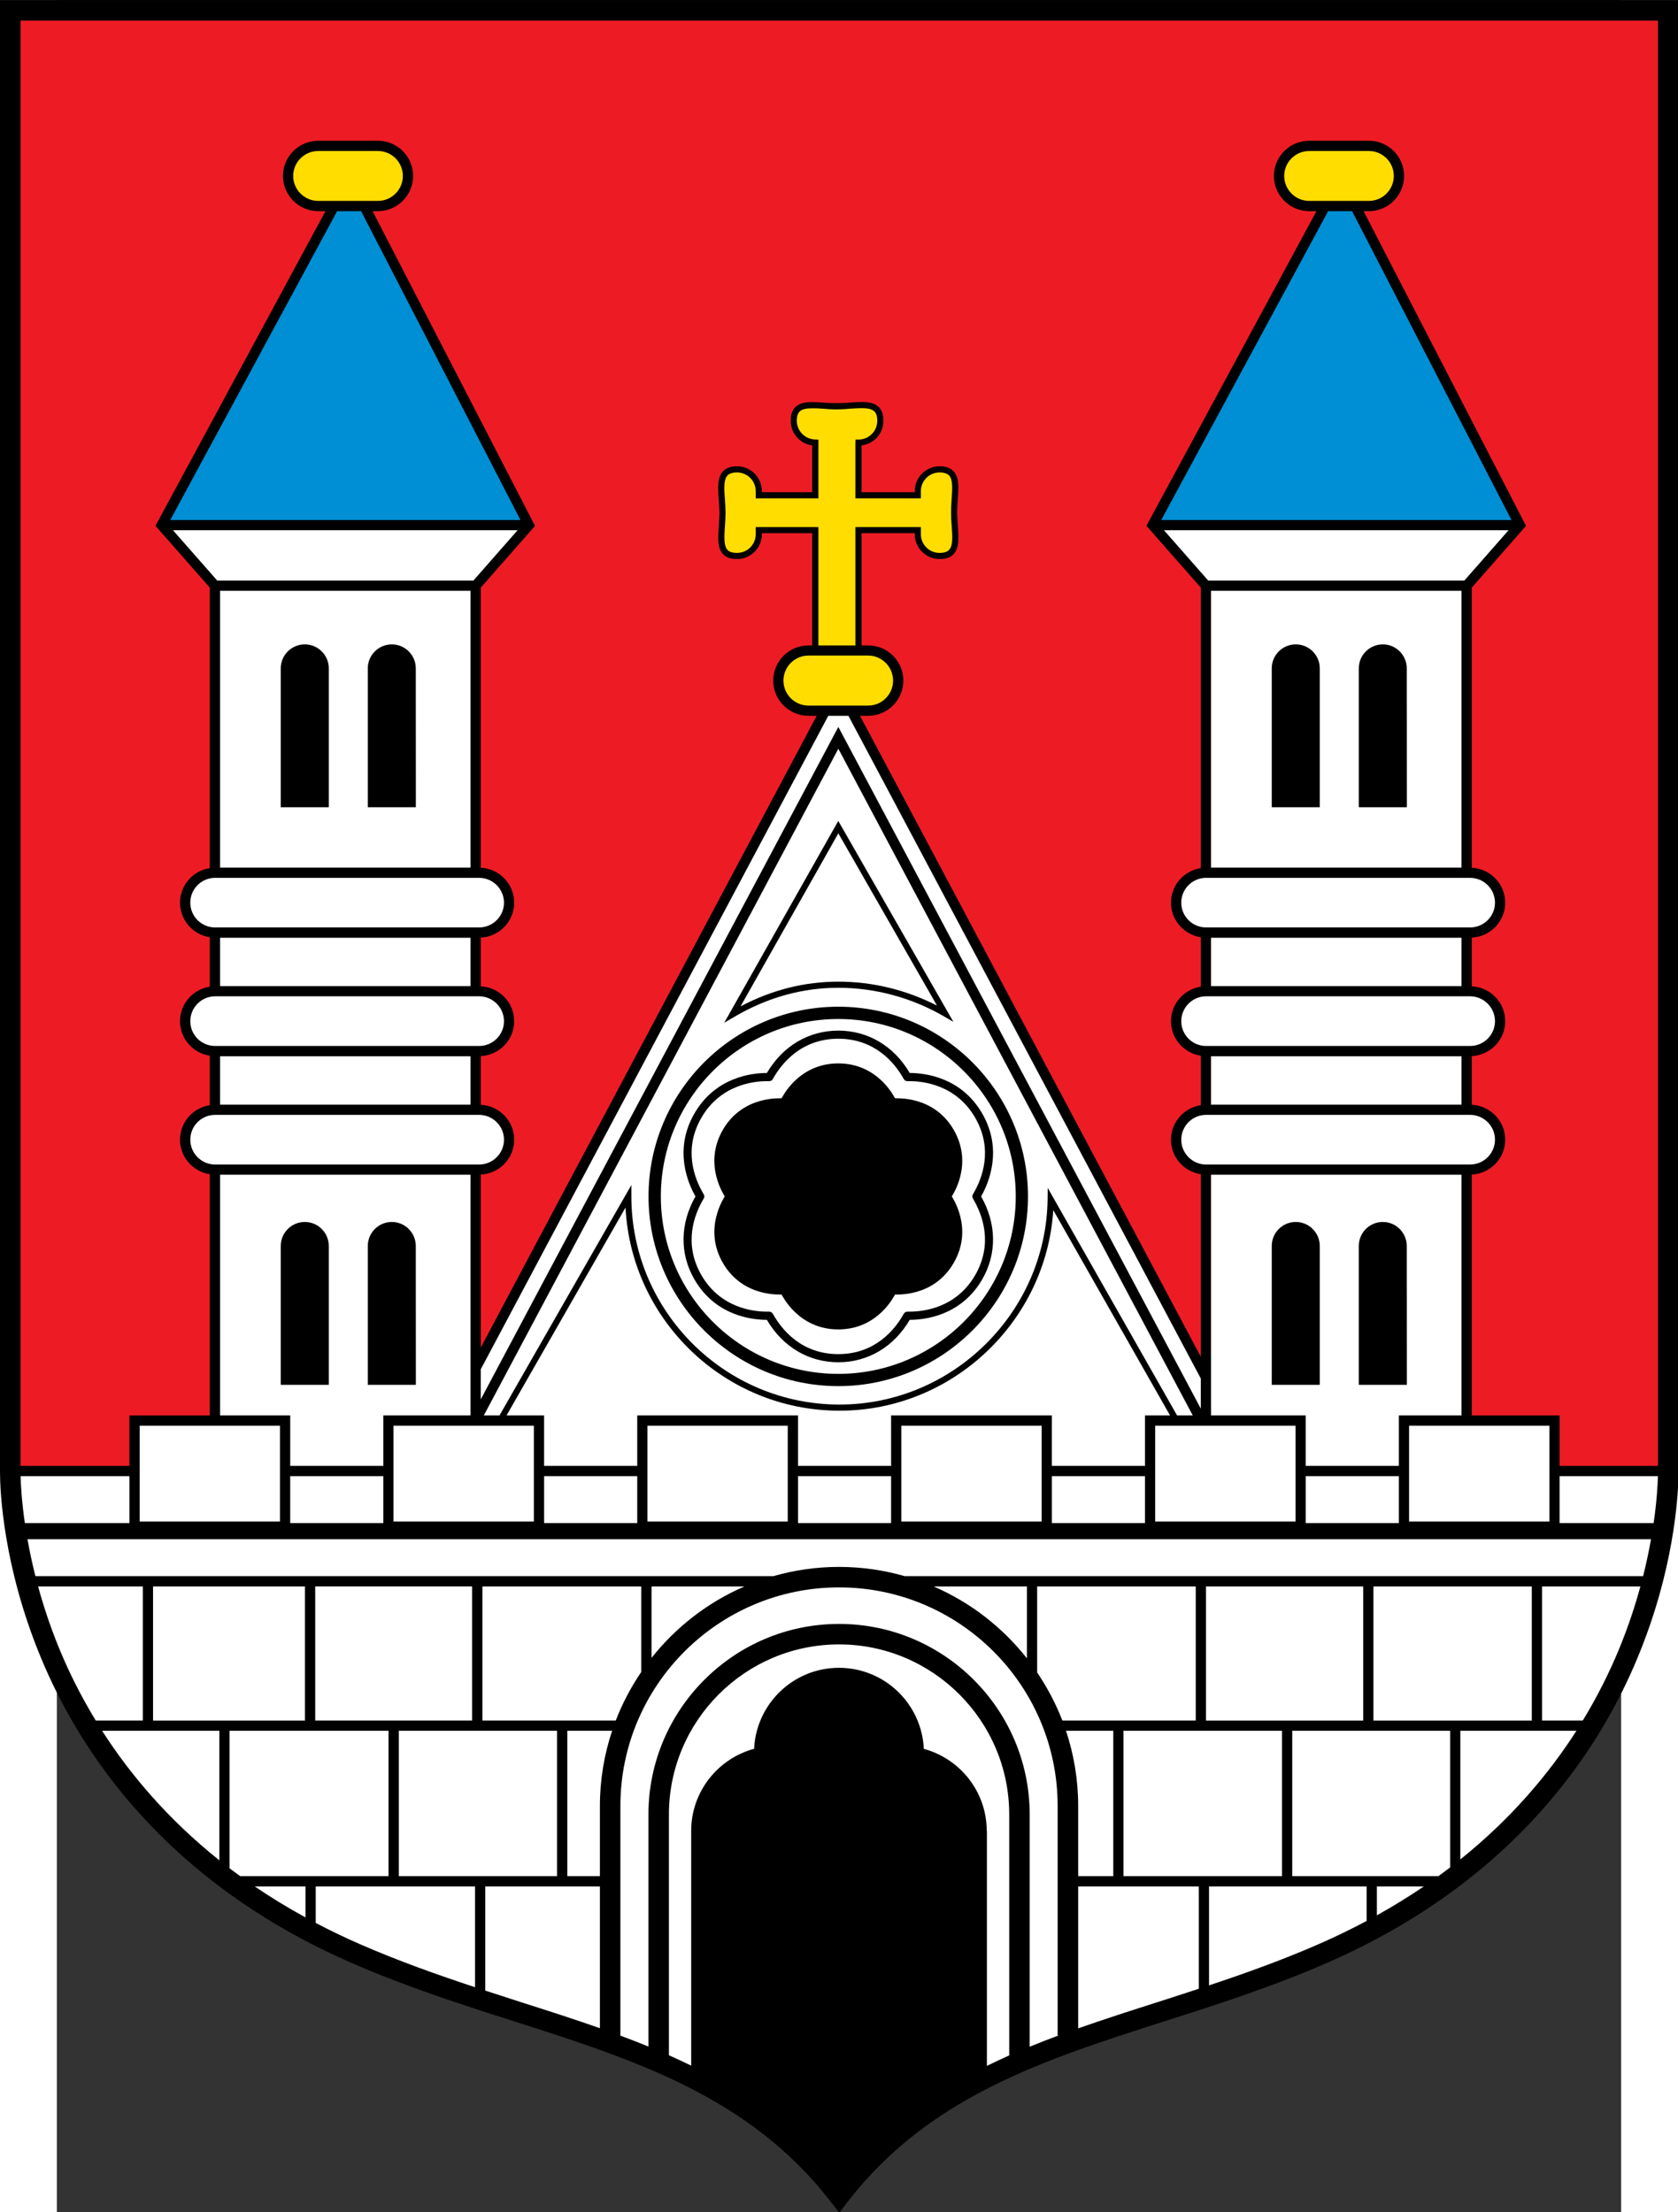
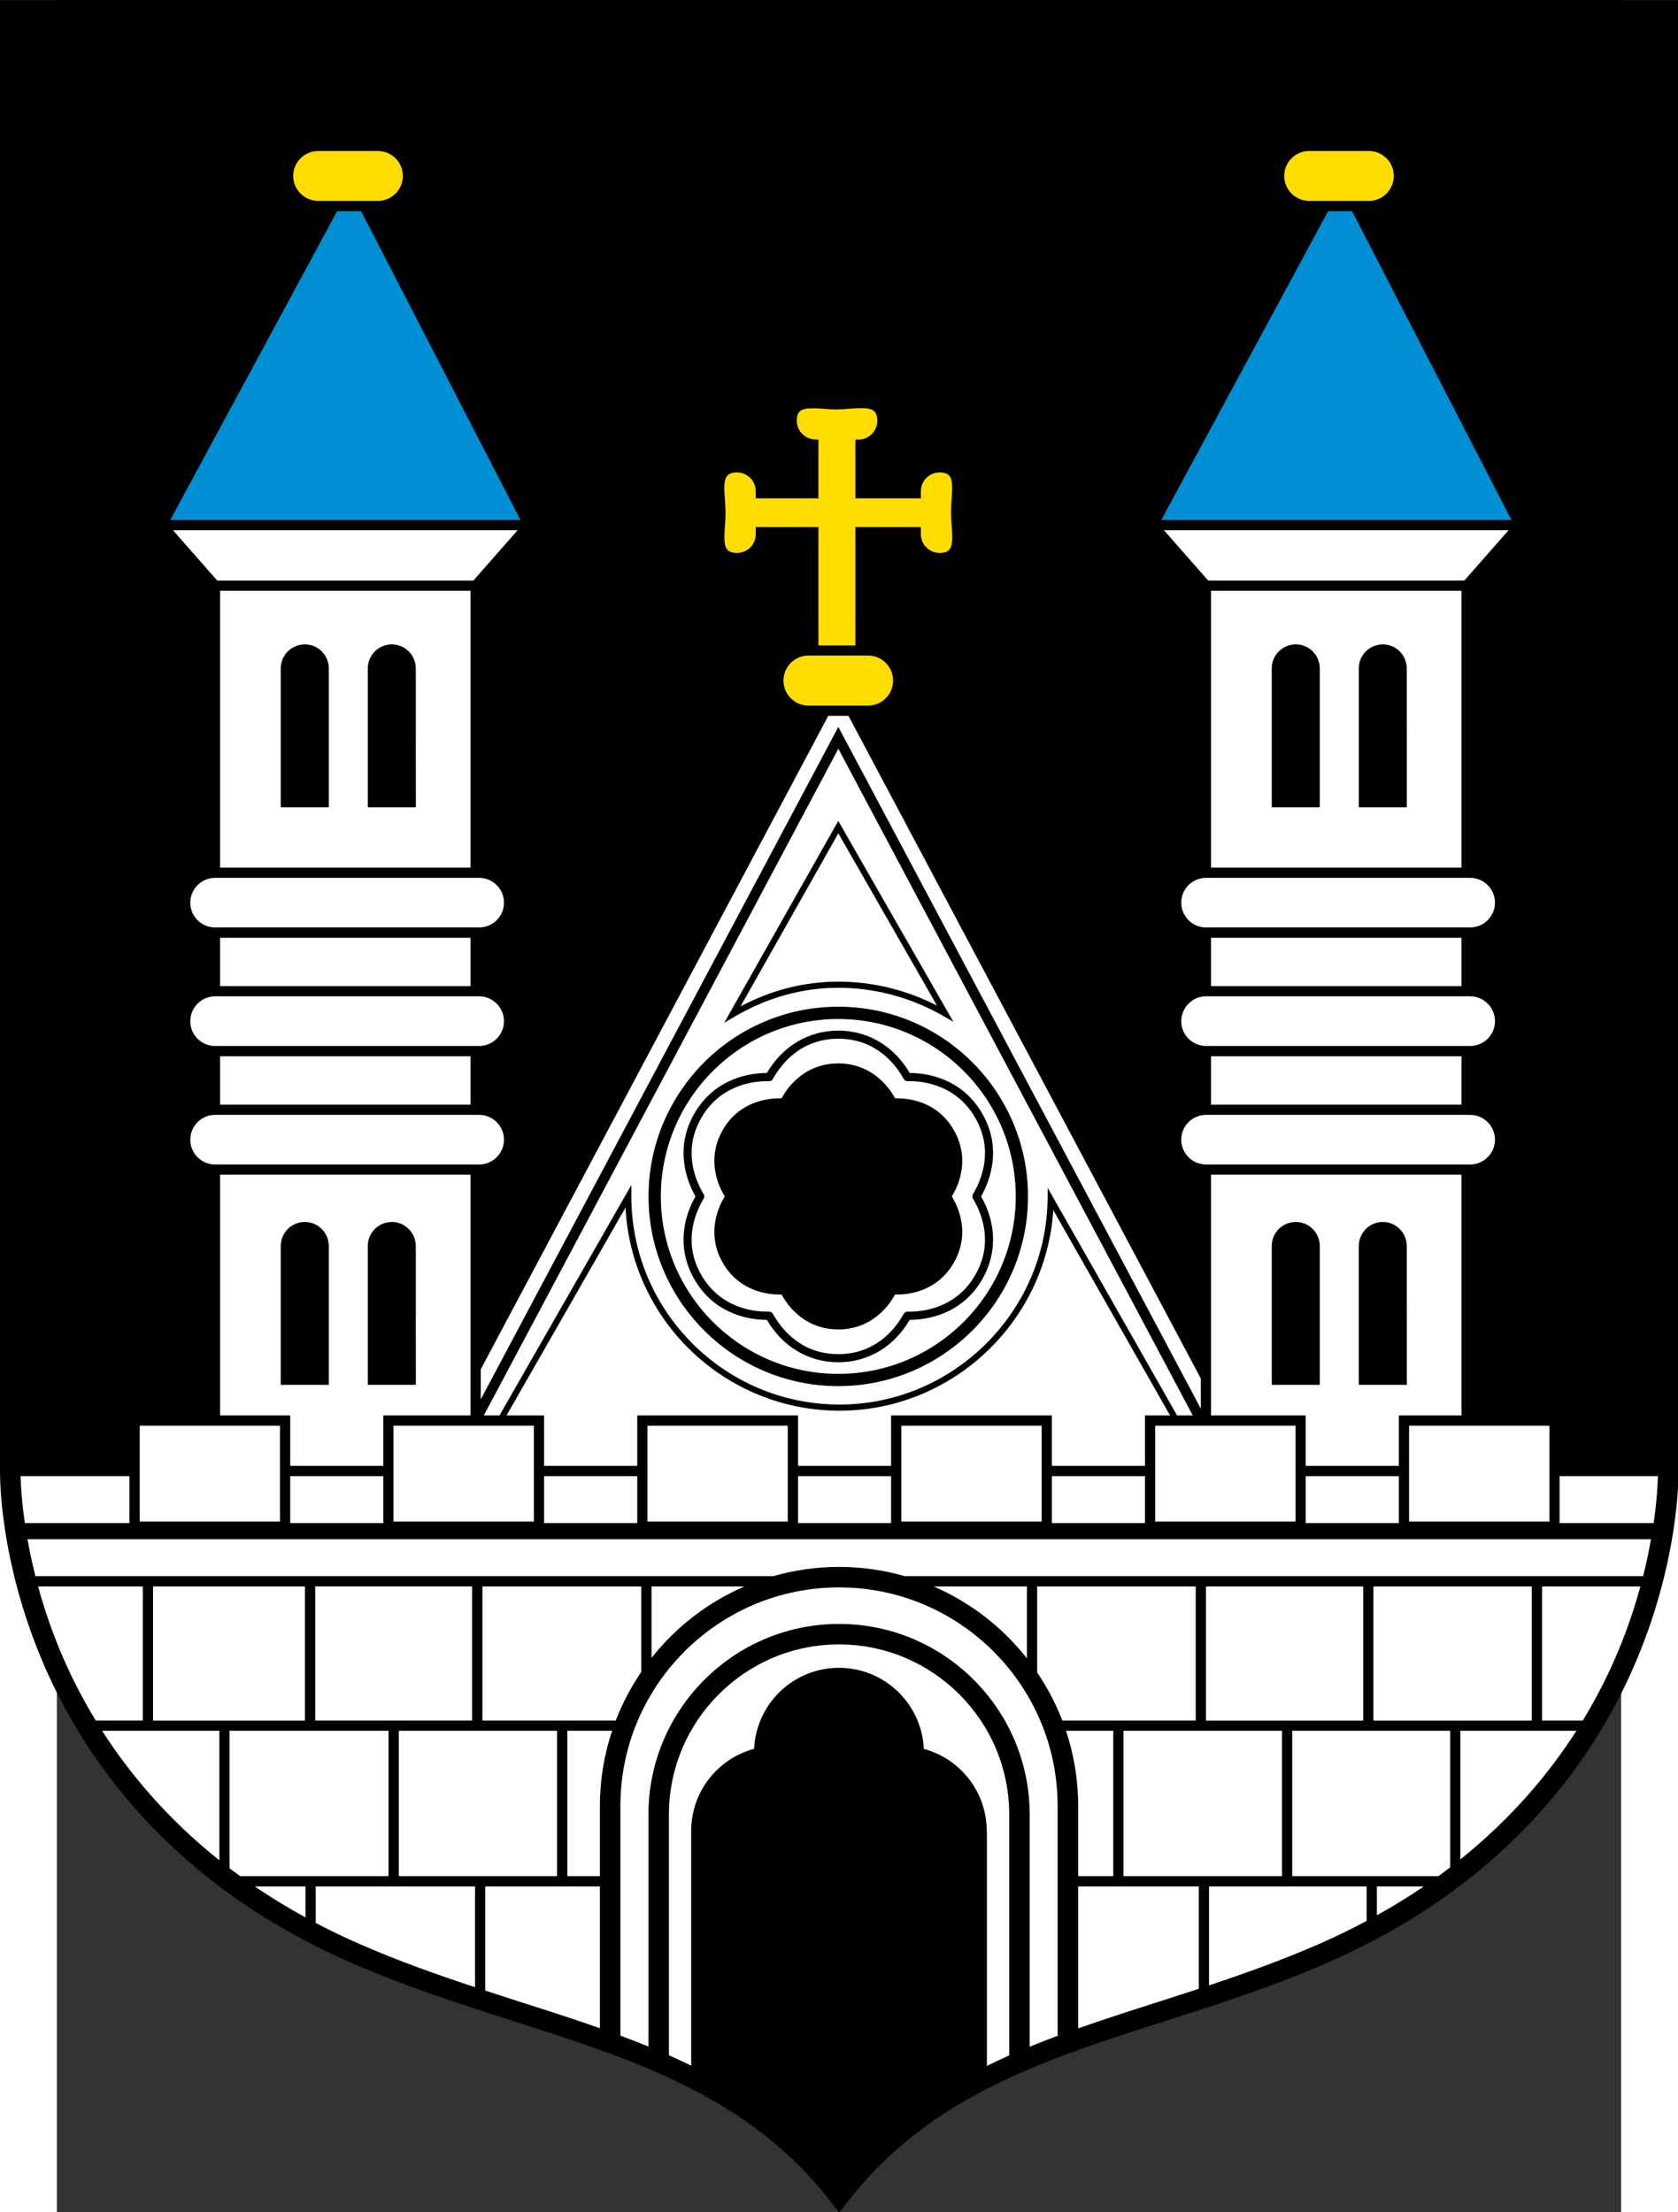
<svg xmlns="http://www.w3.org/2000/svg" xmlns:ns1="http://sodipodi.sourceforge.net/DTD/sodipodi-0.dtd" xmlns:ns2="http://www.inkscape.org/namespaces/inkscape" xml:space="preserve" width="744" height="980.926" style="shape-rendering:geometricPrecision; text-rendering:geometricPrecision; image-rendering:optimizeQuality; fill-rule:evenodd; clip-rule:evenodd" viewBox="0 0 210 297" id="svg2" ns1:version="0.32" ns2:version="0.45.1" ns1:docname="POL Płock COA.svg" ns2:output_extension="org.inkscape.output.svg.inkscape" ns1:docbase="C:\Users\Mistrz\Desktop" version="1.0">
  <rect x="0" y="0" width="210" height="297" fill="#333333" stroke="none" />
  <ns1:namedview ns2:window-height="480" ns2:window-width="640" ns2:pageshadow="2" ns2:pageopacity="0.0" guidetolerance="10.0" gridtolerance="10.0" objecttolerance="10.0" borderopacity="1.0" bordercolor="#666666" pagecolor="#ffffff" id="base" />
  <defs id="defs4">
    <style type="text/css" id="style6">
   
    .fil4 {fill:white;fill-rule:nonzero}
    .fil0 {fill:black;fill-rule:nonzero}
    .fil3 {fill:#008FD4;fill-rule:nonzero}
    .fil1 {fill:#ED1C24;fill-rule:nonzero}
    .fil2 {fill:#FFDD00;fill-rule:nonzero}
   
  </style>
  </defs>
  <g id="Warstwa_x0020_1" transform="matrix(1.073,0,0,1.073,-7.632,-10.794)">
    <path class="fil0" d="M 0,10.063 L 0,194.338 C 0.008,196.547 0.362,205.973 5.089,217.414 C 9.976,229.263 20.699,245.51 43.989,255.68 C 50.877,258.685 57.746,260.886 64.398,263.007 C 79.484,267.841 93.745,272.417 103.9,285.513 L 105.006,286.937 L 106.093,285.513 C 116.255,272.417 130.509,267.841 145.605,263.007 C 152.247,260.886 159.119,258.685 166.011,255.68 C 189.301,245.51 200.024,229.263 204.911,217.414 C 209.419,206.522 209.945,197.453 210,194.689 L 210,10.063 L 2.8421709e-014,10.063 L 0,10.063 z " id="path10" style="fill:#000000;fill-rule:nonzero" />
-     <path class="fil1" d="M 207.437,193.483 L 195.122,193.483 L 195.122,187.168 L 184.136,187.168 L 184.136,157.033 C 186.459,156.918 188.318,155.02 188.318,152.668 C 188.318,150.321 186.459,148.415 184.136,148.303 L 184.136,142.207 C 186.459,142.091 188.318,140.19 188.318,137.842 C 188.318,135.49 186.459,133.589 184.136,133.48 L 184.136,127.38 C 186.459,127.269 188.318,125.356 188.318,123.012 C 188.318,120.663 186.459,118.749 184.136,118.639 L 184.136,83.59 L 190.924,75.862 L 170.603,36.484 L 171.272,36.484 C 173.698,36.484 175.668,34.499 175.668,32.075 C 175.668,29.645 173.698,27.671 171.272,27.671 L 163.798,27.671 C 161.367,27.671 159.385,29.645 159.385,32.075 C 159.385,34.499 161.367,36.484 163.798,36.484 L 164.706,36.484 L 143.433,75.855 L 150.233,83.582 L 150.233,118.686 C 148.128,119.009 146.505,120.819 146.505,123.012 C 146.505,125.2 148.128,127.007 150.233,127.337 L 150.233,133.524 C 148.128,133.847 146.505,135.645 146.505,137.842 C 146.505,140.03 148.128,141.837 150.233,142.159 L 150.233,148.351 C 148.128,148.673 146.505,150.475 146.505,152.668 C 146.505,154.865 148.128,156.663 150.233,156.986 L 150.233,179.826 L 107.596,99.626 L 108.619,99.626 C 111.05,99.626 113.019,97.652 113.019,95.225 C 113.019,92.786 111.05,90.82 108.619,90.82 L 107.791,90.82 L 107.791,76.777 L 114.449,76.777 L 114.449,76.917 C 114.449,78.62 115.845,80.013 117.548,80.013 C 118.34,80.013 118.921,79.822 119.315,79.392 C 120.039,78.604 119.947,77.323 119.836,75.842 C 119.801,75.318 119.757,74.764 119.749,74.211 C 119.749,73.65 119.793,73.089 119.828,72.544 C 119.939,71.072 120.02,69.799 119.307,69.03 C 118.913,68.609 118.34,68.406 117.548,68.406 C 115.845,68.406 114.449,69.799 114.449,71.513 L 114.449,71.645 L 107.791,71.645 L 107.791,65.791 C 109.336,65.616 110.529,64.303 110.529,62.715 C 110.529,60.63 109.084,60.363 107.82,60.363 C 107.365,60.363 106.876,60.391 106.354,60.435 C 105.83,60.479 105.281,60.506 104.731,60.506 C 104.142,60.506 103.581,60.479 103.052,60.443 C 102.551,60.407 102.085,60.376 101.635,60.376 C 100.371,60.371 98.926,60.638 98.926,62.715 C 98.926,64.283 100.111,65.604 101.619,65.791 L 101.619,71.645 L 95.321,71.645 L 95.321,71.513 C 95.321,69.799 93.924,68.406 92.213,68.406 C 91.421,68.406 90.841,68.616 90.446,69.046 C 89.73,69.814 89.817,71.099 89.925,72.588 C 89.969,73.112 90.005,73.662 90.013,74.211 C 90.013,74.764 89.969,75.333 89.933,75.891 C 89.829,77.359 89.742,78.628 90.462,79.396 C 90.849,79.822 91.425,80.013 92.213,80.013 C 93.924,80.013 95.321,78.628 95.321,76.917 L 95.321,76.777 L 101.619,76.777 L 101.619,90.82 L 101.145,90.82 C 98.719,90.82 96.741,92.802 96.741,95.225 C 96.741,97.652 98.719,99.626 101.145,99.626 L 102.181,99.626 L 60.149,178.676 L 60.149,157.033 C 62.473,156.918 64.33,155.02 64.33,152.668 C 64.33,150.321 62.473,148.415 60.149,148.303 L 60.149,142.207 C 62.473,142.091 64.33,140.19 64.33,137.842 C 64.33,135.49 62.473,133.589 60.149,133.48 L 60.149,127.38 C 62.473,127.269 64.33,125.356 64.33,123.012 C 64.33,120.663 62.473,118.749 60.149,118.639 L 60.149,83.59 L 66.937,75.862 L 46.616,36.484 L 47.288,36.484 C 49.711,36.484 51.685,34.499 51.685,32.075 C 51.685,29.645 49.711,27.671 47.288,27.671 L 39.815,27.671 C 37.383,27.671 35.403,29.645 35.403,32.075 C 35.403,34.499 37.383,36.484 39.815,36.484 L 40.719,36.484 L 19.45,75.855 L 26.246,83.582 L 26.246,118.686 C 24.145,119.009 22.522,120.819 22.522,123.012 C 22.522,125.2 24.145,127.007 26.246,127.337 L 26.246,133.524 C 24.145,133.847 22.522,135.645 22.522,137.842 C 22.522,140.03 24.145,141.837 26.246,142.159 L 26.246,148.351 C 24.145,148.673 22.522,150.475 22.522,152.668 C 22.522,154.865 24.145,156.663 26.246,156.986 L 26.246,187.168 L 16.19,187.168 L 16.19,193.483 L 2.566,193.483 L 2.566,12.634 L 207.437,12.634 L 207.437,193.483 L 207.437,193.483 z " id="path12" style="fill:#ed1c24;fill-rule:nonzero" />
    <path class="fil2" d="M 39.816,35.199 C 38.089,35.199 36.683,33.798 36.683,32.075 C 36.683,30.348 38.089,28.956 39.816,28.956 L 47.288,28.956 C 48.999,28.956 50.4,30.348 50.4,32.075 C 50.4,33.798 48.999,35.199 47.288,35.199 L 39.816,35.199 L 39.816,35.199 z M 94.549,76.013 L 94.549,76.917 C 94.549,78.206 93.498,79.245 92.214,79.245 C 91.644,79.245 91.258,79.121 91.019,78.875 C 90.534,78.337 90.61,77.175 90.693,75.942 C 90.737,75.377 90.773,74.796 90.773,74.207 C 90.769,73.634 90.733,73.073 90.693,72.531 C 90.597,71.267 90.518,70.088 91.008,69.559 C 91.254,69.309 91.644,69.177 92.214,69.177 C 93.498,69.177 94.549,70.22 94.549,71.513 L 94.549,72.413 L 102.392,72.413 L 102.392,65.058 L 102.014,65.051 C 100.736,65.039 99.69,63.993 99.69,62.715 C 99.69,61.537 100.184,61.147 101.635,61.147 C 102.049,61.139 102.512,61.167 103,61.203 C 103.546,61.247 104.103,61.29 104.684,61.29 L 104.732,61.29 C 105.309,61.274 105.873,61.247 106.411,61.191 C 106.912,61.159 107.386,61.131 107.82,61.131 C 109.272,61.131 109.758,61.537 109.758,62.715 C 109.758,64.004 108.719,65.058 107.43,65.058 L 107.044,65.058 L 107.024,65.444 L 107.024,72.413 L 115.213,72.413 L 115.213,71.513 C 115.213,70.22 116.264,69.177 117.549,69.177 C 118.109,69.177 118.499,69.309 118.746,69.556 C 119.236,70.08 119.148,71.25 119.061,72.484 C 119.025,73.052 118.989,73.634 118.989,74.211 C 118.989,74.796 119.028,75.361 119.069,75.898 C 119.16,77.156 119.247,78.337 118.746,78.859 C 118.515,79.121 118.117,79.245 117.549,79.245 C 116.264,79.245 115.213,78.206 115.213,76.917 L 115.213,76.013 L 107.024,76.013 L 107.024,90.82 L 102.392,90.82 L 102.392,76.013 L 94.549,76.013 L 94.549,76.013 z M 163.798,35.199 C 162.071,35.199 160.671,33.798 160.671,32.075 C 160.671,30.348 162.071,28.956 163.798,28.956 L 171.272,28.956 C 172.982,28.956 174.383,30.348 174.383,32.075 C 174.383,33.798 172.982,35.199 171.272,35.199 L 163.798,35.199 z M 108.62,92.089 C 110.342,92.089 111.735,93.505 111.735,95.225 C 111.735,96.94 110.342,98.349 108.62,98.349 L 101.146,98.349 C 99.419,98.349 98.019,96.94 98.019,95.225 C 98.019,93.505 99.419,92.089 101.146,92.089 L 108.62,92.089 z " id="path14" style="fill:#ffdd00;fill-rule:nonzero" />
    <path class="fil3" d="M 45.179,36.484 L 65.119,75.13 L 21.3,75.13 L 42.179,36.484 L 45.179,36.484 L 45.179,36.484 z M 169.162,36.484 L 189.105,75.13 L 145.287,75.13 L 166.165,36.484 L 169.162,36.484 z " id="path16" style="fill:#008fd4;fill-rule:nonzero" />
    <path class="fil4" d="M 104.887,114.333 L 117.23,135.888 C 113.398,133.922 109.156,132.891 104.887,132.891 C 100.649,132.891 96.546,133.93 92.654,135.983 L 104.887,114.333 L 104.887,114.333 z M 104.887,133.659 C 109.471,133.659 114.027,134.886 118.041,137.201 L 119.28,137.921 L 104.879,112.781 L 90.609,138.037 L 91.843,137.313 C 95.965,134.886 100.35,133.659 104.887,133.659 L 104.887,133.659 z M 41.136,93.693 C 41.136,92.038 39.795,90.689 38.133,90.689 C 36.469,90.689 35.124,92.038 35.124,93.693 L 35.124,111.065 L 41.136,111.065 L 41.136,93.693 z M 97.78,172.042 C 97.843,172.082 99.829,176.408 104.879,176.408 C 109.94,176.408 111.922,172.082 111.982,172.042 C 112.053,172.011 116.8,172.452 119.319,168.087 C 121.854,163.714 119.088,159.838 119.088,159.767 C 119.088,159.695 121.854,155.819 119.319,151.43 C 116.8,147.077 112.053,147.526 111.982,147.484 C 111.922,147.447 109.94,143.122 104.879,143.122 C 99.829,143.122 97.843,147.447 97.78,147.484 C 97.717,147.526 92.965,147.077 90.438,151.43 C 87.916,155.819 90.672,159.695 90.672,159.767 C 90.672,159.838 87.916,163.714 90.438,168.087 C 92.965,172.452 97.717,172.011 97.78,172.042 z M 176.002,165.974 C 176.002,164.311 174.661,162.962 173.006,162.962 C 171.343,162.962 170.001,164.311 170.001,165.974 L 170.001,183.343 L 176.014,183.343 L 176.002,165.974 z M 87.76,169.627 C 85.445,165.62 86.905,161.976 87.979,160.145 C 88.067,160.002 88.119,159.914 88.119,159.767 C 88.119,159.616 88.067,159.528 87.979,159.389 C 86.905,157.558 85.445,153.91 87.76,149.906 C 90.144,145.792 94.282,145.343 95.946,145.343 L 96.184,145.343 C 96.256,145.343 96.371,145.343 96.495,145.275 C 96.626,145.203 96.678,145.112 96.757,144.964 C 97.803,143.122 100.247,140.035 104.887,140.035 C 109.51,140.035 111.966,143.122 113.008,144.964 C 113.084,145.112 113.144,145.203 113.266,145.275 C 113.398,145.343 113.506,145.343 113.577,145.343 L 113.816,145.343 C 115.487,145.343 119.617,145.792 122.001,149.906 C 124.317,153.91 122.856,157.558 121.79,159.389 C 121.703,159.528 121.651,159.616 121.651,159.767 C 121.651,159.914 121.703,160.002 121.79,160.145 C 122.856,161.976 124.317,165.62 122.001,169.627 C 119.617,173.746 115.487,174.183 113.816,174.183 L 113.577,174.183 C 113.506,174.183 113.398,174.183 113.271,174.259 C 113.144,174.322 113.084,174.426 113.008,174.561 C 111.962,176.408 109.51,179.499 104.887,179.499 C 100.254,179.499 97.803,176.408 96.757,174.561 C 96.678,174.426 96.626,174.322 96.495,174.259 C 96.371,174.183 96.256,174.183 96.184,174.183 L 95.946,174.183 C 94.282,174.183 90.144,173.746 87.76,169.627 L 87.76,169.627 z M 104.887,180.518 C 108.594,180.518 111.842,178.585 113.816,175.21 C 115.662,175.21 120.242,174.72 122.888,170.144 C 124.742,166.941 124.69,163.161 122.749,159.767 C 123.728,158.051 125.482,153.878 122.888,149.393 C 120.242,144.813 115.662,144.32 113.816,144.32 C 111.842,140.949 108.594,139.019 104.887,139.019 C 101.17,139.019 97.923,140.949 95.946,144.32 C 94.099,144.32 89.519,144.813 86.877,149.393 C 84.278,153.878 86.033,158.051 87.012,159.767 C 85.075,163.161 85.015,166.941 86.877,170.144 C 89.519,174.72 94.099,175.21 95.946,175.21 C 97.923,178.585 101.17,180.518 104.887,180.518 L 104.887,180.518 z M 52.02,165.974 C 52.02,164.311 50.674,162.962 49.023,162.962 C 47.356,162.962 46.015,164.311 46.015,165.974 L 46.015,183.343 L 52.028,183.343 L 52.02,165.974 L 52.02,165.974 z M 162.115,162.962 C 160.451,162.962 159.111,164.311 159.111,165.974 L 159.111,183.343 L 165.12,183.343 L 165.12,165.974 C 165.12,164.311 163.779,162.962 162.115,162.962 z M 52.02,93.693 C 52.02,92.038 50.674,90.689 49.023,90.689 C 47.356,90.689 46.015,92.038 46.015,93.693 L 46.015,111.065 L 52.028,111.065 L 52.02,93.693 L 52.02,93.693 z M 38.133,162.962 C 36.469,162.962 35.124,164.311 35.124,165.974 L 35.124,183.343 L 41.136,183.343 L 41.136,165.974 C 41.136,164.311 39.795,162.962 38.133,162.962 z M 176.002,93.693 C 176.002,92.038 174.661,90.689 173.007,90.689 C 171.343,90.689 170.002,92.038 170.002,93.693 L 170.002,111.065 L 176.015,111.065 L 176.002,93.693 z M 165.12,93.693 C 165.12,92.038 163.779,90.689 162.115,90.689 C 160.451,90.689 159.111,92.038 159.111,93.693 L 159.111,111.065 L 165.12,111.065 L 165.12,93.693 z M 206.889,200.641 L 195.122,200.641 L 195.122,194.767 L 207.426,194.767 C 207.398,195.866 207.286,197.915 206.889,200.641 z M 35.032,200.45 L 17.478,200.45 L 17.478,188.456 L 35.032,188.456 L 35.032,200.45 z M 62.497,187.167 L 60.535,187.167 L 104.887,103.748 L 149.227,187.167 L 147.264,187.167 L 131.082,158.7 L 131.069,160.113 C 130.879,174.279 119.195,185.81 105.034,185.81 C 90.681,185.81 79.007,174.136 78.991,159.783 L 78.991,158.338 L 62.497,187.167 L 62.497,187.167 z M 49.231,188.456 L 66.793,188.456 L 66.793,200.45 L 49.231,200.45 L 49.231,188.456 z M 47.961,200.641 L 36.309,200.641 L 36.309,194.768 L 47.961,194.768 L 47.961,200.641 z M 36.31,193.483 L 36.31,187.167 L 27.532,187.167 L 27.532,157.053 L 58.864,157.053 L 58.864,187.167 L 47.961,187.167 L 47.961,193.483 L 36.31,193.483 z M 79.726,200.641 L 68.074,200.641 L 68.074,194.768 L 79.726,194.768 L 79.726,200.641 z M 98.556,200.45 L 81,200.45 L 81,188.456 L 98.556,188.456 L 98.556,200.45 z M 111.488,200.641 L 99.843,200.641 L 99.843,194.768 L 111.488,194.768 L 111.488,200.641 L 111.488,200.641 z M 130.322,200.45 L 112.764,200.45 L 112.764,188.456 L 130.322,188.456 L 130.322,200.45 z M 143.25,200.641 L 131.605,200.641 L 131.605,194.768 L 143.25,194.768 L 143.25,200.641 z M 131.603,193.483 L 131.603,187.167 L 111.488,187.167 L 111.488,193.483 L 99.841,193.483 L 99.841,187.167 L 79.726,187.167 L 79.726,193.483 L 68.072,193.483 L 68.072,187.167 L 63.377,187.167 L 78.259,161.16 C 78.991,175.306 90.725,186.578 105.034,186.578 C 119.16,186.578 130.887,175.433 131.778,161.481 L 146.386,187.167 L 143.25,187.167 L 143.25,193.483 L 131.603,193.483 L 131.603,193.483 z M 162.091,200.45 L 144.529,200.45 L 144.529,188.456 L 162.091,188.456 L 162.091,200.45 z M 176.293,188.456 L 193.856,188.456 L 193.856,200.45 L 176.293,200.45 L 176.293,188.456 z M 175.016,200.641 L 163.362,200.641 L 163.362,194.768 L 175.016,194.768 L 175.016,200.641 z M 163.36,193.483 L 163.36,187.167 L 151.515,187.167 L 151.515,157.053 L 182.85,157.053 L 182.85,187.167 L 175.016,187.167 L 175.016,193.483 L 163.36,193.483 z M 183.925,149.56 C 185.64,149.56 187.041,150.953 187.041,152.668 C 187.041,154.379 185.64,155.775 183.925,155.775 L 150.898,155.775 C 149.187,155.775 147.79,154.379 147.79,152.668 C 147.79,150.953 149.187,149.56 150.898,149.56 L 183.925,149.56 z M 182.85,148.283 L 151.515,148.283 L 151.515,142.226 L 182.85,142.226 L 182.85,148.283 z M 183.925,134.726 C 185.64,134.726 187.041,136.126 187.041,137.842 C 187.041,139.556 185.64,140.941 183.925,140.941 L 150.898,140.941 C 149.187,140.941 147.79,139.556 147.79,137.842 C 147.79,136.126 149.187,134.726 150.898,134.726 L 183.925,134.726 z M 182.85,133.456 L 151.515,133.456 L 151.515,127.4 L 182.85,127.4 L 182.85,133.456 z M 183.925,119.904 C 185.64,119.904 187.041,121.288 187.041,123.011 C 187.041,124.723 185.64,126.111 183.925,126.111 L 150.898,126.111 C 149.187,126.111 147.79,124.723 147.79,123.011 C 147.79,121.288 149.187,119.904 150.898,119.904 L 183.925,119.904 z M 182.85,118.618 L 151.515,118.618 L 151.515,83.988 L 182.85,83.988 L 182.85,118.618 z M 188.739,76.407 L 183.204,82.71 L 151.165,82.71 L 145.626,76.407 L 188.739,76.407 z M 106.148,99.626 L 150.233,182.547 L 150.233,186.316 L 104.887,101.019 L 60.149,185.162 L 60.149,181.398 L 103.63,99.626 L 106.148,99.626 L 106.148,99.626 z M 59.942,149.56 C 61.653,149.56 63.054,150.953 63.054,152.668 C 63.054,154.379 61.653,155.775 59.942,155.775 L 26.915,155.775 C 25.2,155.775 23.808,154.379 23.808,152.668 C 23.808,150.953 25.2,149.56 26.915,149.56 L 59.942,149.56 z M 58.864,148.283 L 27.531,148.283 L 27.531,142.226 L 58.864,142.226 L 58.864,148.283 z M 59.942,134.726 C 61.653,134.726 63.054,136.126 63.054,137.842 C 63.054,139.556 61.653,140.941 59.942,140.941 L 26.915,140.941 C 25.2,140.941 23.808,139.556 23.808,137.842 C 23.808,136.126 25.2,134.726 26.915,134.726 L 59.942,134.726 z M 58.864,133.456 L 27.531,133.456 L 27.531,127.4 L 58.864,127.4 L 58.864,133.456 z M 59.942,119.904 C 61.653,119.904 63.054,121.288 63.054,123.011 C 63.054,124.723 61.653,126.111 59.942,126.111 L 26.915,126.111 C 25.2,126.111 23.808,124.723 23.808,123.011 C 23.808,121.288 25.2,119.904 26.915,119.904 L 59.942,119.904 z M 58.864,118.618 L 27.531,118.618 L 27.531,83.988 L 58.864,83.988 L 58.864,118.618 z M 64.757,76.407 L 59.222,82.71 L 27.182,82.71 L 21.642,76.407 L 64.757,76.407 z M 205.575,207.278 L 113.183,207.278 C 110.573,206.53 107.823,206.124 104.974,206.124 C 102.129,206.124 99.376,206.53 96.765,207.278 L 4.428,207.278 C 4.011,205.626 3.688,204.076 3.438,202.659 L 206.562,202.659 C 206.312,204.079 205.989,205.626 205.575,207.278 L 205.575,207.278 z M 202.508,216.542 C 201.37,219.279 199.905,222.26 198.027,225.348 L 192.93,225.348 L 192.93,208.572 L 205.233,208.572 C 204.556,211.054 203.67,213.741 202.508,216.542 z M 182.707,242.725 L 182.707,226.629 L 197.232,226.629 C 193.805,231.977 189.122,237.576 182.707,242.725 z M 171.832,208.572 L 191.647,208.572 L 191.647,225.35 L 171.832,225.35 L 171.832,208.572 z M 181.434,243.723 C 180.953,244.09 180.464,244.452 179.969,244.814 L 161.677,244.814 L 161.677,226.629 L 181.434,226.629 L 181.434,243.723 z M 172.266,249.72 L 172.266,246.108 L 178.135,246.108 C 176.301,247.353 174.347,248.562 172.266,249.72 z M 170.985,250.421 C 169.09,251.431 167.097,252.402 164.996,253.321 C 160.409,255.326 155.809,256.974 151.264,258.486 L 151.264,246.108 L 170.985,246.108 L 170.985,250.421 L 170.985,250.421 z M 149.986,258.908 C 148.251,259.481 146.529,260.034 144.818,260.584 C 141.459,261.658 138.14,262.72 134.894,263.866 L 134.894,246.108 L 149.986,246.108 L 149.986,258.908 L 149.986,258.908 z M 139.286,226.629 L 139.286,244.814 L 134.894,244.814 L 134.894,236.044 C 134.894,232.753 134.353,229.59 133.369,226.629 L 139.286,226.629 z M 150.882,208.572 L 170.557,208.572 L 170.557,225.35 L 150.882,225.35 L 150.882,208.572 z M 160.393,244.814 L 140.556,244.814 L 140.556,226.628 L 160.393,226.628 L 160.393,244.814 z M 129.761,219.336 L 129.761,208.572 L 149.6,208.572 L 149.6,225.348 L 132.912,225.348 C 132.088,223.215 131.022,221.201 129.761,219.336 z M 116.812,208.572 L 128.483,208.572 L 128.483,217.568 C 125.419,213.677 121.412,210.561 116.812,208.572 z M 81.513,217.513 L 81.513,208.572 L 93.141,208.572 C 88.557,210.549 84.57,213.649 81.513,217.513 z M 128.826,266.163 L 128.826,237.11 C 128.826,223.963 118.129,213.259 104.974,213.259 C 91.827,213.259 81.127,223.963 81.127,237.11 L 81.127,266.142 C 79.945,265.661 78.759,265.195 77.554,264.749 L 77.618,264.749 L 77.618,236.044 C 77.618,220.963 89.889,208.687 104.974,208.687 C 120.064,208.687 132.324,220.963 132.324,236.044 L 132.324,264.749 L 132.442,264.749 C 131.225,265.203 130.016,265.673 128.826,266.163 L 128.826,266.163 z M 126.266,267.249 C 125.328,267.671 124.396,268.104 123.474,268.557 L 123.474,239.156 L 123.453,239.156 C 123.445,234.242 120.111,230.119 115.582,228.893 C 115.32,223.251 110.672,218.75 104.966,218.75 C 99.257,218.75 94.613,223.251 94.347,228.885 C 89.818,230.111 86.476,234.242 86.476,239.156 L 86.476,268.53 C 85.556,268.084 84.629,267.65 83.69,267.233 L 83.69,237.11 C 83.69,225.371 93.236,215.822 104.974,215.822 C 116.709,215.822 126.266,225.371 126.266,237.11 L 126.266,267.249 L 126.266,267.249 z M 60.356,225.348 L 60.356,208.572 L 80.231,208.572 L 80.231,219.268 C 78.951,221.154 77.868,223.188 77.04,225.348 L 60.356,225.348 L 60.356,225.348 z M 75.055,236.044 L 75.055,244.814 L 70.977,244.814 L 70.977,226.629 L 76.584,226.629 C 75.597,229.59 75.055,232.753 75.055,236.044 z M 75.055,263.846 C 71.824,262.708 68.518,261.65 65.174,260.584 C 63.699,260.11 62.207,259.628 60.71,259.139 L 60.71,246.108 L 75.055,246.108 L 75.055,263.846 z M 59.433,258.717 C 54.67,257.141 49.827,255.43 45.012,253.321 C 43.087,252.482 41.256,251.594 39.501,250.675 L 39.501,246.108 L 59.433,246.108 L 59.433,258.717 L 59.433,258.717 z M 38.224,249.987 C 35.964,248.749 33.847,247.452 31.869,246.108 L 38.224,246.108 L 38.224,249.987 z M 69.691,244.814 L 49.9,244.814 L 49.9,226.628 L 69.691,226.628 L 69.691,244.814 z M 59.066,225.348 L 39.436,225.348 L 39.436,208.569 L 59.066,208.569 L 59.066,225.348 z M 28.721,243.839 L 28.721,226.629 L 48.609,226.629 L 48.609,244.814 L 30.039,244.814 C 29.589,244.491 29.151,244.165 28.721,243.839 z M 19.148,208.572 L 38.154,208.572 L 38.154,225.35 L 19.148,225.35 L 19.148,208.572 z M 27.444,242.84 C 20.959,237.659 16.227,232.017 12.773,226.629 L 27.444,226.629 L 27.444,242.84 z M 7.493,216.542 C 6.331,213.741 5.447,211.054 4.767,208.572 L 17.867,208.572 L 17.867,225.348 L 11.978,225.348 C 10.099,222.26 8.631,219.279 7.493,216.542 z M 2.574,194.768 L 16.191,194.768 L 16.191,200.641 L 3.108,200.641 C 2.714,197.903 2.602,195.851 2.574,194.768 L 2.574,194.768 z M 104.879,137.567 C 117.123,137.567 127.083,147.527 127.083,159.767 C 127.083,172.011 117.123,181.971 104.879,181.971 C 92.638,181.971 82.679,172.011 82.679,159.767 C 82.679,147.527 92.638,137.567 104.879,137.567 z M 104.879,183.503 C 117.97,183.503 128.615,172.858 128.615,159.767 C 128.615,146.672 117.97,136.027 104.879,136.027 C 91.791,136.027 81.139,146.672 81.139,159.767 C 81.139,172.851 91.791,183.503 104.879,183.503 z " id="path18" style="fill:#ffffff;fill-rule:nonzero" />
  </g>
</svg>